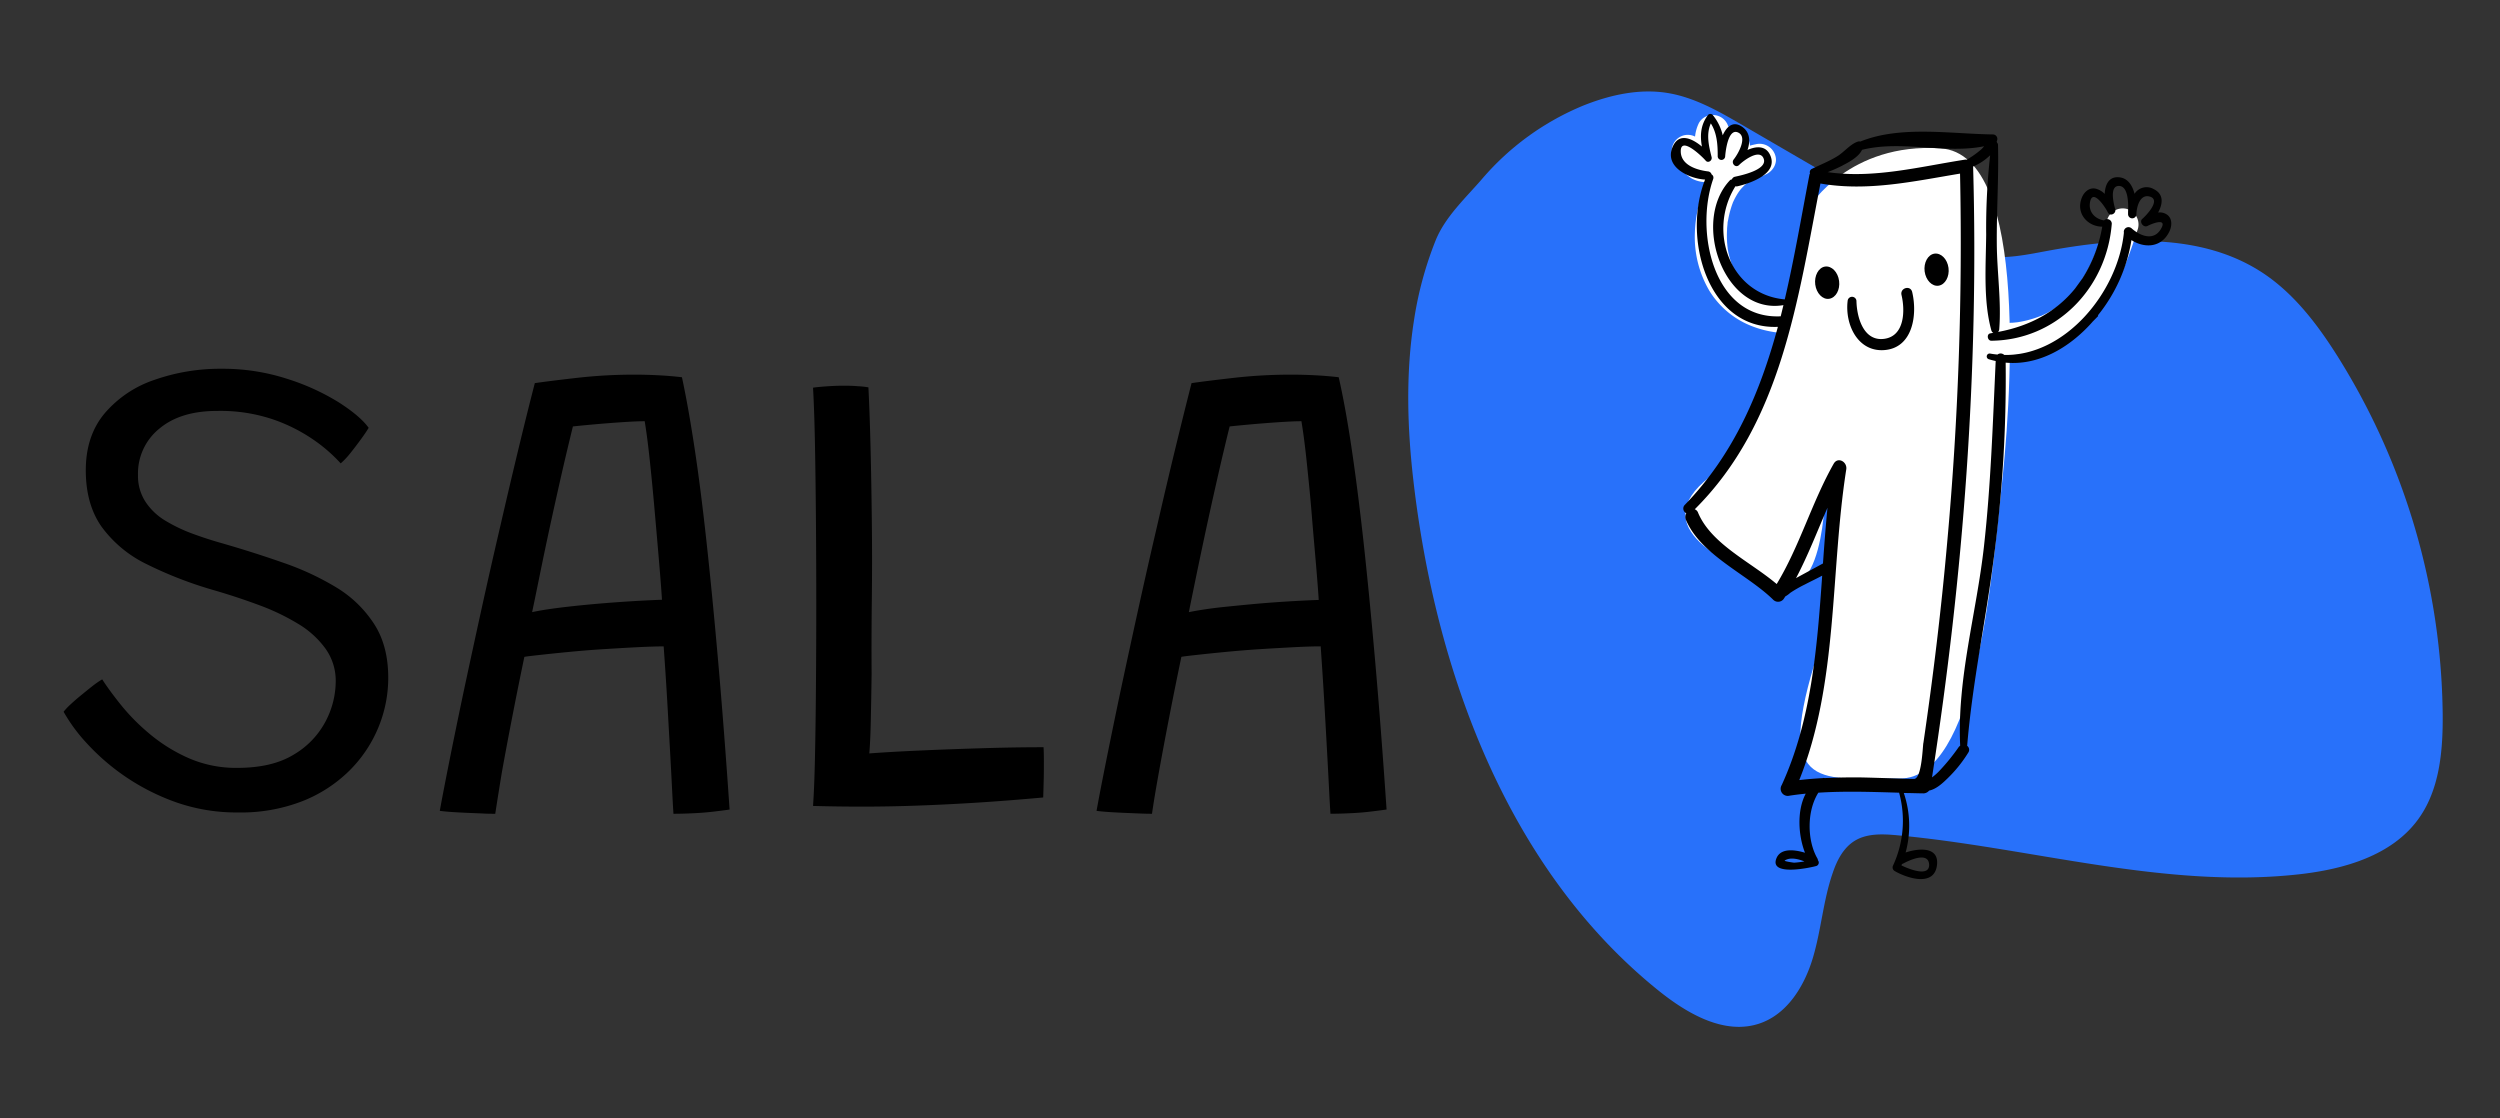
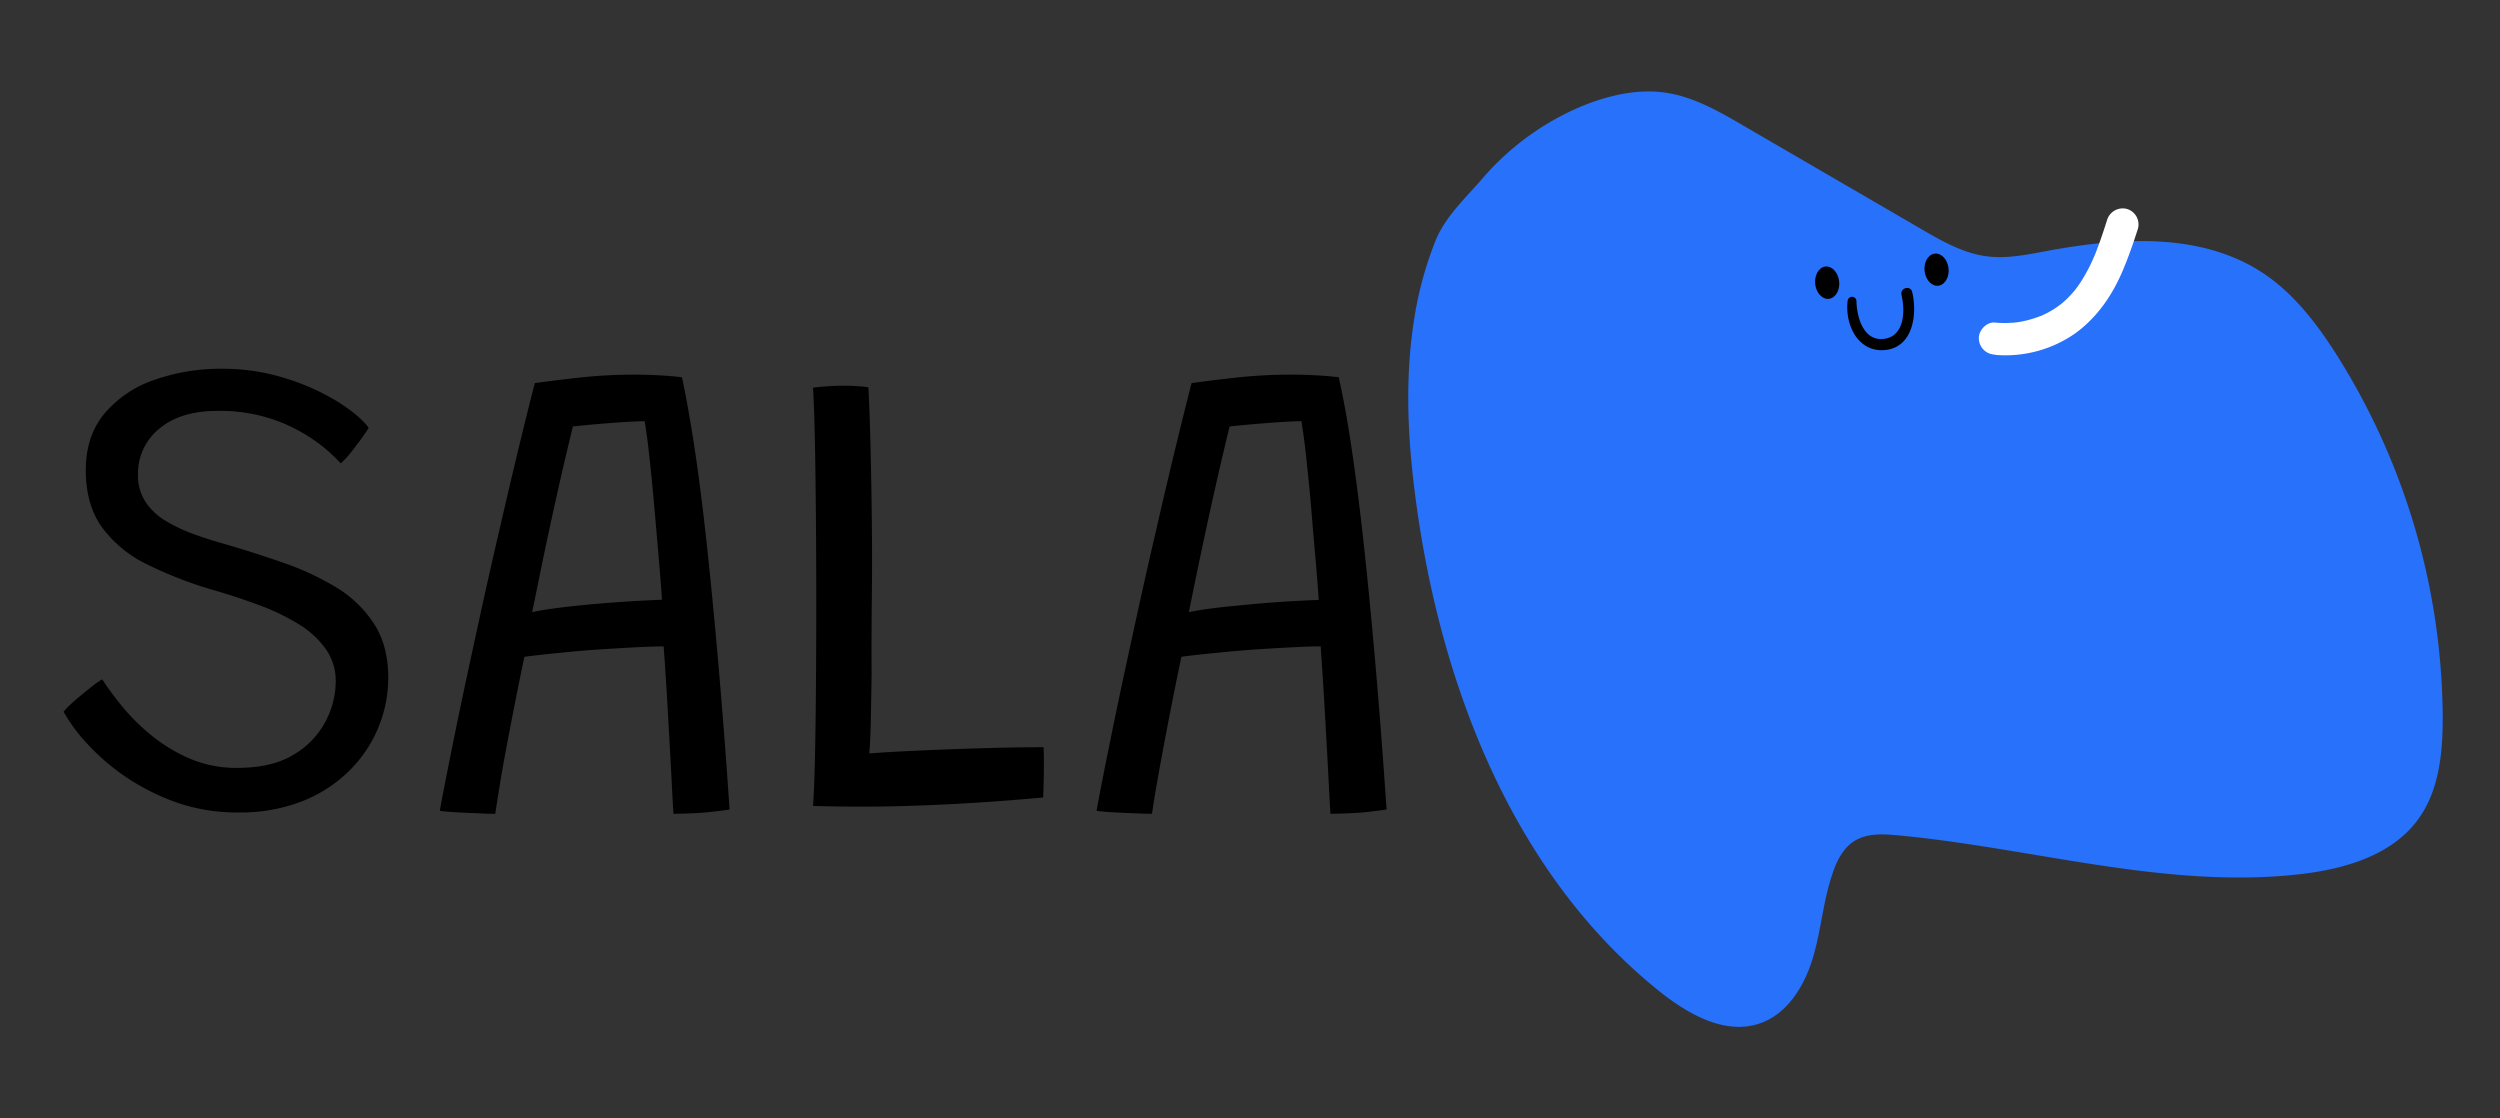
<svg xmlns="http://www.w3.org/2000/svg" xmlns:xlink="http://www.w3.org/1999/xlink" id="Layer_1" data-name="Layer 1" viewBox="0 0 702 314">
  <rect x="0" y="0" width="702" height="314" fill="#333333" stroke="none" />
  <defs>
    <style>.cls-1{fill:#2871fa;}.cls-1,.cls-3,.cls-4,.cls-5{fill-rule:evenodd;}.cls-2,.cls-3{fill:#fff;}.cls-5{fill:#263877;}</style>
    <symbol id="New_Symbol" data-name="New Symbol" viewBox="0 0 382.75 202.05">
      <path d="M52.13,151.75A51.46,51.46,0,0,1,35,149,62.09,62.09,0,0,1,9.76,132.47a46.69,46.69,0,0,1-6.65-9,17.08,17.08,0,0,1,1.88-2c.89-.83,1.88-1.7,3-2.61s2.18-1.79,3.25-2.62a25.18,25.18,0,0,1,2.71-1.87c1.09,1.71,2.73,4,4.9,6.73a57.62,57.62,0,0,0,8.06,8.29,45.89,45.89,0,0,0,11.08,7,33.19,33.19,0,0,0,13.88,2.84q9.81,0,15.9-3.75a23.53,23.53,0,0,0,8.93-9.35A24.33,24.33,0,0,0,79.52,115a15.5,15.5,0,0,0-2.84-9.21,25.7,25.7,0,0,0-7.7-7,62.2,62.2,0,0,0-11-5.27q-6.18-2.3-12.77-4.21A111.83,111.83,0,0,1,26.38,82,34,34,0,0,1,13.83,71.59Q9.34,65.27,9.34,55.65t5.27-15.94a31.54,31.54,0,0,1,14-9.43,55.57,55.57,0,0,1,18.88-3.12A58.46,58.46,0,0,1,65.92,30,63.61,63.61,0,0,1,80.39,36.6q6,3.84,8.38,7.14-.64,1.11-2.1,3.12t-3,3.94a22,22,0,0,1-2.75,2.93,43.76,43.76,0,0,0-6.73-6,47,47,0,0,0-11.63-6.13A46.11,46.11,0,0,0,46.17,39q-10.26,0-16.21,5A16.17,16.17,0,0,0,24,57a13.28,13.28,0,0,0,2.16,7.6,17.36,17.36,0,0,0,5.68,5.31,44.41,44.41,0,0,0,7.64,3.62q4.13,1.51,8.07,2.61,8.88,2.56,17.27,5.5a77,77,0,0,1,15,7A32.85,32.85,0,0,1,90.38,98.94q3.89,6.09,3.89,15a36.47,36.47,0,0,1-2.75,13.88,36.91,36.91,0,0,1-8.11,12.14,39.18,39.18,0,0,1-13.23,8.61A47.56,47.56,0,0,1,52.13,151.75Z" />
      <path d="M124.32,152.12c-1,0-2.26,0-3.67-.09l-4.35-.18c-1.49-.07-2.9-.14-4.21-.23s-2.43-.2-3.35-.32q.83-4.59,2.52-13.1t4-19.52q2.34-11,5-23.13t5.45-24.09q2.76-12,5.27-22.4t4.45-17.87q4.4-.63,12.13-1.51a142.28,142.28,0,0,1,15.9-.87q3.21,0,6.69.18t6.59.55q1.74,8.07,3.48,19.47t3.39,26.48q1.65,15.06,3.3,33.85t3.21,41.59c-1.22.18-2.77.38-4.63.6s-3.77.36-5.72.45-3.76.14-5.41.14q-.18-2.66-.41-7.28c-.15-3.09-.34-6.54-.55-10.35s-.43-7.62-.64-11.41-.43-7.28-.64-10.49-.39-5.69-.51-7.47c-2,0-4.43.08-7.42.23s-6.17.34-9.53.55-6.59.48-9.71.78-5.8.58-8.06.83-3.72.42-4.4.55q-1.74,8.32-3.39,16.81t-2.93,15.62Q125,147.63,124.32,152.12ZM134.67,95.5c2.5-.55,5.92-1.06,10.26-1.55s8.87-.9,13.61-1.24,8.93-.56,12.59-.69q-.18-3.1-.73-9.66T169.16,68q-.67-7.78-1.42-14.84t-1.46-11.27q-2.29,0-6.46.28t-8.11.64q-3.94.36-5.59.55c-.36,1.46-.93,3.81-1.69,7s-1.67,7.16-2.7,11.77-2.16,9.75-3.35,15.39S136,89.21,134.67,95.5Z" />
      <path d="M213.55,149.92q.36-5,.55-13.88t.27-19.88q.09-11,.09-22.76t-.09-23.32q-.09-11.49-.27-21.3t-.55-16.31c.79-.12,2-.24,3.62-.36s3.22-.19,4.81-.19c1.28,0,2.65,0,4.12.14a23.27,23.27,0,0,1,3,.32q.36,7.15.6,16.86t.36,20.66q.13,10.95,0,22T230,112.73q-.1,7.41-.23,13.28t-.42,9.16q6.06-.45,14.39-.82t17.36-.64q9-.28,17.18-.28.09,1.56.09,4.08c0,1.68,0,3.42-.05,5.22s-.08,3.41-.14,4.81q-10.08.92-18.87,1.47t-16.67.82q-7.6.27-14.71.28T213.55,149.92Z" />
      <path d="M308.73,152.12q-1.56,0-3.66-.09l-4.35-.18c-1.5-.07-2.91-.14-4.22-.23s-2.43-.2-3.34-.32q.82-4.59,2.52-13.1t4-19.52q2.34-11,5-23.13t5.45-24.09q2.74-12,5.27-22.4t4.44-17.87q4.39-.63,12.14-1.51a142.23,142.23,0,0,1,15.89-.87q3.21,0,6.69.18t6.6.55Q363,37.61,364.71,49t3.39,26.48q1.65,15.06,3.3,33.85t3.2,41.59q-1.83.27-4.62.6t-5.73.45c-2,.1-3.76.14-5.41.14q-.18-2.66-.41-7.28t-.55-10.35q-.31-5.73-.64-11.41c-.21-3.79-.43-7.28-.64-10.49s-.38-5.69-.5-7.47q-2.94,0-7.42.23c-3,.16-6.17.34-9.53.55s-6.6.48-9.71.78-5.81.58-8.06.83-3.73.42-4.4.55q-1.74,8.32-3.39,16.81t-2.93,15.62Q309.37,147.63,308.73,152.12ZM319.08,95.5C321.59,95,325,94.44,329.35,94s8.87-.9,13.6-1.24,8.93-.56,12.6-.69c-.13-2.07-.37-5.29-.74-9.66S354,73.21,353.58,68s-.93-10.14-1.42-14.84-1-8.46-1.47-11.27q-2.29,0-6.46.28t-8.11.64q-3.93.36-5.58.55-.56,2.19-1.7,7t-2.7,11.77q-1.56,6.92-3.35,15.39T319.08,95.5Z" />
    </symbol>
  </defs>
  <title>Sala 1</title>
  <path class="cls-1" d="M444.82,29.55c7.37-2.91,15.41-4.7,23.24-3.47,7.67,1.2,14.57,5.18,21.28,9.08l50,29.07c5.92,3.44,12.06,7,18.86,7.78,5.44.65,10.92-.49,16.31-1.49,20.57-3.83,43.42-5.41,60.88,6.12,8.77,5.79,15.3,14.39,20.92,23.28a192.7,192.7,0,0,1,29.6,100.88c.07,10.22-.89,21.08-6.94,29.33-7.4,10.1-20.66,13.92-33.11,15.34-37.77,4.3-75.33-7.45-113.18-10.93-4-.37-8.4-.57-11.86,1.55-3.16,1.93-5,5.47-6.18,9-2.69,7.73-3.24,16.05-5.59,23.9s-7.12,15.7-14.86,18.37c-9.83,3.4-20.3-2.64-28.41-9.15-42.6-34.22-62.71-90-68.87-143-1.75-15-2.21-30.27.13-45.21a101,101,0,0,1,6.1-22.53c2.69-6.6,8.3-11.77,12.95-17.14A75.07,75.07,0,0,1,444.82,29.55Z" />
  <use width="382.75" height="202.05" transform="translate(14.75 76.39)" xlink:href="#New_Symbol" />
  <path class="cls-2" d="M560.15,99.64a34.15,34.15,0,0,0,22.68-6.11c6.09-4.46,10.3-10.63,13.23-17.53,1.64-3.86,3-7.81,4.28-11.8a4.54,4.54,0,0,0-3.14-5.54,4.6,4.6,0,0,0-5.54,3.14c-.63,2-1.26,3.91-1.94,5.85q-.53,1.47-1.08,2.91c-.19.48-.38,1-.58,1.44.4-1-.24.54-.31.7a48,48,0,0,1-2.84,5.47c-.53.88-1.1,1.73-1.7,2.56-.15.2-.3.41-.46.61.31-.4.31-.4,0,0l-1,1.17a30.3,30.3,0,0,1-2.2,2.19c-.4.36-.8.69-1.21,1,.74-.6-.57.4-.71.5a28.51,28.51,0,0,1-2.8,1.69c-.49.25-1,.48-1.48.72s-.5.22-.06,0l-.77.3a29.36,29.36,0,0,1-6.45,1.64c1-.13-.71.06-.89.07-.55,0-1.11.07-1.67.08a31.17,31.17,0,0,1-3.35-.13c-2.35-.21-4.6,2.22-4.5,4.5a4.62,4.62,0,0,0,4.5,4.5Z" />
-   <path class="cls-2" d="M470.11,44.72A14.44,14.44,0,0,0,474.84,50a8.14,8.14,0,0,0,7.82.25c5.41-2.94,3.84-9.83,2.65-14.69a4.5,4.5,0,0,0-3.74-3.22,4.42,4.42,0,0,0-4.49,2.15,11.09,11.09,0,0,0-.73,8,9.1,9.1,0,0,0,5.55,6.12,7.5,7.5,0,0,0,7.6-1.94,7.38,7.38,0,0,0,.76-9,4.54,4.54,0,0,0-4.48-2.15A4.41,4.41,0,0,0,482,38.75l-1.34,8a4.67,4.67,0,0,0,1.16,4.38,4.45,4.45,0,0,0,4.37,1.15l9.17-3.1c2.22-.75,3.92-3.13,3.14-5.53A4.6,4.6,0,0,0,493,40.51c-11.45,2.23-16.79,14.3-17.08,24.88A29.72,29.72,0,0,0,480,81.66a24.31,24.31,0,0,0,12.53,10.15c6.11,2.27,12.82,2.07,19.23,1.79a4.5,4.5,0,0,0,0-9c-2.52.11-5,.22-7.57.15-1.22,0-2.43-.12-3.65-.23-.14,0-.95-.14-.15,0l-.85-.14c-.58-.1-1.14-.22-1.71-.35-1.06-.26-2.07-.63-3.11-1-.69-.22.52.27-.12,0l-.59-.27c-.58-.29-1.15-.6-1.7-.94s-.82-.54-1.22-.83c.67.48.12.09,0,0s-.4-.34-.59-.52-.65-.63-1-1-.35-.38-.52-.58-.54-.66-.15-.15a19.86,19.86,0,0,1-1.59-2.46c-.22-.4-.42-.81-.62-1.21-.39-.76-.1-.17,0,0-.13-.3-.24-.6-.36-.91a26.79,26.79,0,0,1-.93-3.29c-.06-.31-.11-.61-.17-.91,0,0-.12-.76-.06-.32s0-.44-.05-.54c0-.39-.07-.77-.09-1.16a30.91,30.91,0,0,1,0-3.47c0-.54.08-1.07.13-1.61,0-.15.11-.88,0-.09,0-.36.11-.72.18-1.07a26,26,0,0,1,.76-3.16c.15-.49.31-1,.49-1.44,0-.1.39-.92.18-.46S487,56,487,56c.26-.51.54-1,.84-1.51.16-.24.31-.48.48-.72s.69-.91.32-.46.17-.18.25-.28.43-.47.65-.69c.35-.37.73-.7,1.11-1,.63-.56.12-.11,0,0,.26-.19.51-.37.78-.54.48-.31,1-.57,1.47-.84.17-.09.79-.33,0,0l.7-.26a16.36,16.36,0,0,1,1.83-.47L493,40.51l-9.17,3.1,5.54,5.53,1.34-8-8.23,1.08c.27.43.27.38,0-.15,0-.62-.06-.67-.05-.15a1.86,1.86,0,0,1,.85-1.68,1.24,1.24,0,0,1,.76-.23c.39,0,.38,0,0,0a1.85,1.85,0,0,1,1.05.29q.62.55.06,0c.31.45.33.47.05,0a4.82,4.82,0,0,1-.35-.63c.33.7.11.1,0-.3.29,1,0-.24.06-.6-.09.6-.08.64,0,.13s.13-.46-.08.06l-8.22-1.08c.17.7.34,1.39.49,2.08.09.39.16.78.23,1.17,0,.21.11.7,0,.21a21.43,21.43,0,0,1,.08,2.27c0-.47.19-.46,0-.07l.13-.39c1.06-.9,1.33-1.19.82-.88-.31.2.51-.14.63-.18q.51,0,.12,0c-.34,0-.22,0,.38.09a1.56,1.56,0,0,1-.63-.17l.48.17c-.37-.24-.42-.26-.15-.07.42.35-.16-.2-.22-.27-.29-.31-.46-.61-.12-.1-.35-.53-.69-1.06-1-1.59a4.5,4.5,0,1,0-7.77,4.54Z" />
-   <path class="cls-3" d="M508.26,57.83S519.32,40,544.87,41.65s19.61,73.49,17,96.82-6.88,80.24-28.45,80.14-34.8,3.79-24.05-31.78,3.22-52.2,3.22-52.2.62,35-13.68,29.39S461.8,148.18,480,134s28.64-61.21,28.26-76.17Z" />
-   <path class="cls-4" d="M587.5,90.44l1.69-1.72-.11-.16a44.82,44.82,0,0,0,9.43-21.14c3.62,2.31,8.36,2.2,10.61-2.33.73-1.45.94-3.51-.41-4.66a3.52,3.52,0,0,0-2.71-.75c1.32-2.41,1.69-5.16-1.27-6.6a4,4,0,0,0-5.35,1.35c-.63-2.48-2-4.6-4.66-4.67S591.11,52,591,54.45A5.43,5.43,0,0,0,588.56,53c-1.79-.46-3.29.83-3.95,2.43-1.84,4.44,1.57,8.2,5.7,8.22a39.67,39.67,0,0,1-5.55,14.5L582.7,81c-5.16,6.38-12.5,10.52-21.65,12.21a1.22,1.22,0,0,0,.34-.76c.61-7.82-.63-16.07-.69-24-.07-9.26.57-18.52.34-27.78a.91.91,0,0,0-.27-.61l-.1-.39a1.26,1.26,0,0,0-1-1.92c-11.84-.14-26.06-2.58-37.29,2a1.07,1.07,0,0,0-.64,0c-2.1.64-3.83,2.88-5.74,4.07-2.31,1.44-4.84,2.43-7.27,3.63a1,1,0,0,0-.48,1.23l-.15.33c-2.24,11.67-4.24,23.52-6.94,35.06-15.3-1.38-21.76-19.08-13.86-31.76a1.68,1.68,0,0,0,.59,0c3.44-.8,11.65-3.49,9.14-8.82-1.26-2.67-3.93-2.45-6.33-1.38.83-2.45.76-5.08-1.69-6.63s-4.21.14-5.27,2.52a13.93,13.93,0,0,0-2.82-5.73.9.9,0,0,0-1.43.18c-2,2.74-2.13,5.67-1.59,8.71-2.83-2.37-6.63-4.08-8.33.35-2.13,5.54,4.94,8.7,9.22,8.91-6.47,16.28.65,42.19,20.44,41.36-5,18.4-12.33,35.75-26.15,50a1.45,1.45,0,0,0,.43,2.33,2.08,2.08,0,0,0-.09,1.89c4.23,9.93,17.19,15.23,24.49,22.4a1.94,1.94,0,0,0,3.06-.39c.12-.17.22-.35.34-.53a7.19,7.19,0,0,0,1.38-1,35.39,35.39,0,0,1,4.14-2.37c1.58-.83,3.24-1.6,4.84-2.47-1.42,20.21-3,40.52-11.35,58.78a2,2,0,0,0,2.22,3c1.5-.23,3-.41,4.51-.56-2.5,4.7-2.13,11.63-.21,16.59-3.12-.94-7.07-1.36-8.11,1.82-1.62,4.9,10.12,2.26,11.32,1.89a1,1,0,0,0,.43-1.58,1.44,1.44,0,0,0-.16-.54c-2.9-5-3-13.28.27-18.45,7.54-.49,15.12-.22,22.68,0A29.86,29.86,0,0,1,531.59,243a1.18,1.18,0,0,0,.39,1.56c3.41,2,11.28,4.66,11.94-1.76.53-5.13-5.17-4.64-8.82-3.42a28.66,28.66,0,0,0-.51-16.7c1.85,0,3.69.08,5.54.1a2.1,2.1,0,0,0,1.56-.78c2-.4,3.81-2.09,5.19-3.44a37.06,37.06,0,0,0,5.8-7.21,1.39,1.39,0,0,0-.3-1.92c1.47-17.8,5.23-35.16,7.49-52.84a382.43,382.43,0,0,0,3.32-54.76c9.14.85,17.81-4.07,24.31-11.37Zm-24.71,9.23a1.45,1.45,0,0,0-1.9-.11c-.69-.07-1.37-.15-2.06-.28a.82.82,0,0,0-.44,1.57,20.27,20.27,0,0,0,2,.52c-.81,17.39-1.36,34.82-3.3,52.12-2.09,18.67-7.57,37-6.67,55.88l-.36.33a57.17,57.17,0,0,1-5.71,7,15.55,15.55,0,0,1-1.84,1.59c8.81-56.65,13.17-114.16,11.54-171.54A14.81,14.81,0,0,0,558.39,44l.44-.38a185.65,185.65,0,0,0-1.11,22.25c-.08,8.58-.86,18.57,1.45,26.89a1.07,1.07,0,0,0,.54.7l-.79.14c-1.17.16-.88,2.09.25,2.08,18.08-.18,32.37-14.5,33.82-32.88a1.29,1.29,0,0,0-2.18-.91c-2.46-.39-4.38-2.3-3.95-5,.68-4.27,4.36,1.38,5,2.71s2.46.38,2.09-.89-1.72-6.47,1-6.5,2.72,5,2.61,7.27c0,.22,0,.45,0,.66a1.17,1.17,0,0,0,2.34,0c.07-2.08,1-5.72,3.76-4.94,3.27.93-1.12,5.43-2.09,6.25s.28,2.59,1.45,2c1.63-.84,5.77-2.35,3.67,1s-5.9,1.68-8.15-.34a1.31,1.31,0,0,0-2.15,1.23C594.69,82.07,579.9,100,562.79,99.67Zm-22.72,109c-.21,1.44-.47,10.1-2.65,10.06-4.64-.1-9.29-.3-13.93-.41-3.73-.08-7.45,0-11.16.17a.75.75,0,0,0-.49,0l0,0c-2.2.13-4.41.3-6.61.56,11-27.41,8.68-58.4,13.2-87.25.33-2.11-2.36-3.66-3.54-1.57-6.15,10.87-9.53,23.09-16,33.77-7.3-6.21-18.33-11.18-22.06-20a1.64,1.64,0,0,0-.94-1c24.36-24.23,28.93-58.79,35.29-91.47,13.2,2.3,26.13-.61,39.2-2.78a929.7,929.7,0,0,1-3.61,103.56c-1.66,18.81-3.93,37.56-6.67,56.24Zm1.63,34.1c.12,3.56-5.5,1.34-7.78.24l.17-.43.16,0c1.56-.89,7.32-3.66,7.45.24Zm-36.92-80.69-.46.27c3.37-6.37,5.95-13.15,8.84-19.78-.51,5.18-.9,10.41-1.27,15.65l-7.11,3.86ZM481.09,50.13a1,1,0,0,0-.47-1.15,1.17,1.17,0,0,0-1-.85c-3-.36-7.53-1.67-7.66-5.49-.17-4.74,6.13,1.44,7,2.47.66.8,1.9,0,1.66-1-.81-3.17-1.56-6.47-.22-9.46,1.73,2.7,1.95,6,1.93,9.21a1.05,1.05,0,0,0,2.1,0c.11-1.37.82-7.92,3.61-6.66s-.06,6.13-1.19,7.54c-.87,1.07.51,2.6,1.51,1.57s5.83-4.8,6.9-1.69-6.53,4.67-8.05,5a1.15,1.15,0,0,0-.89.76.89.89,0,0,0-.61.3c-10.81,11.53-1.59,37.82,15.08,35-.25,1-.5,2.1-.77,3.14-18.93.9-24.22-23.93-18.89-38.74Zm36.33-3.69c1.76-.9,4.5-2.36,5.44-4.37,11.21-2.79,23.25,1.23,34.28-1a8.11,8.11,0,0,1-.78.85,25.46,25.46,0,0,1-4.1,2.92,2.26,2.26,0,0,0-.58,0c-12.78,2-25.56,5.35-38.47,3.5a43.93,43.93,0,0,0,4.21-1.88Zm-13.59,195.8c-.29,0-2.94-.41-2.69-.59,1.49-1,3.7-.5,5.54.24a27,27,0,0,1-2.85.35Z" />
  <path class="cls-5" d="M544.06,88.32c0,.2,0,.1,0-.12l0,.11Z" />
  <path class="cls-4" d="M536.94,82c-.47-2-3.45-1.17-3,.82,1.06,4.45.87,11.6-4.9,12.33s-7.66-6.05-7.75-10.68a1.24,1.24,0,0,0-2.47,0c-.8,6.61,2.8,14.32,10.19,13.84C537.07,97.79,538.48,88.49,536.94,82Z" />
  <path class="cls-4" d="M512.49,74.85c1.85-.25,3.61,1.56,3.93,4.05s-.92,4.7-2.77,5-3.61-1.56-3.93-4S510.63,75.11,512.49,74.85Z" />
  <path class="cls-4" d="M543.21,71.22c1.85-.25,3.61,1.56,3.93,4s-.92,4.71-2.77,5-3.61-1.55-3.93-4S541.35,71.48,543.21,71.22Z" />
</svg>